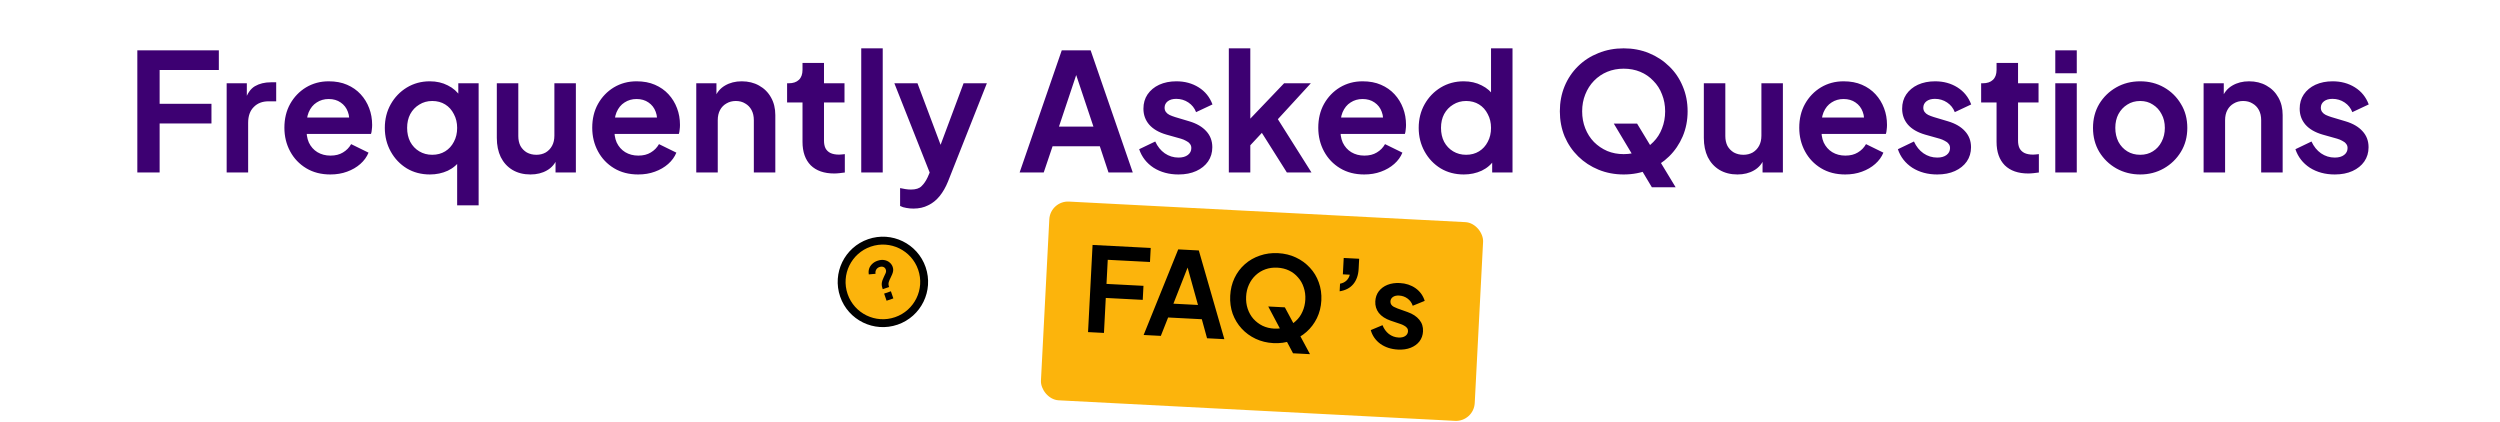
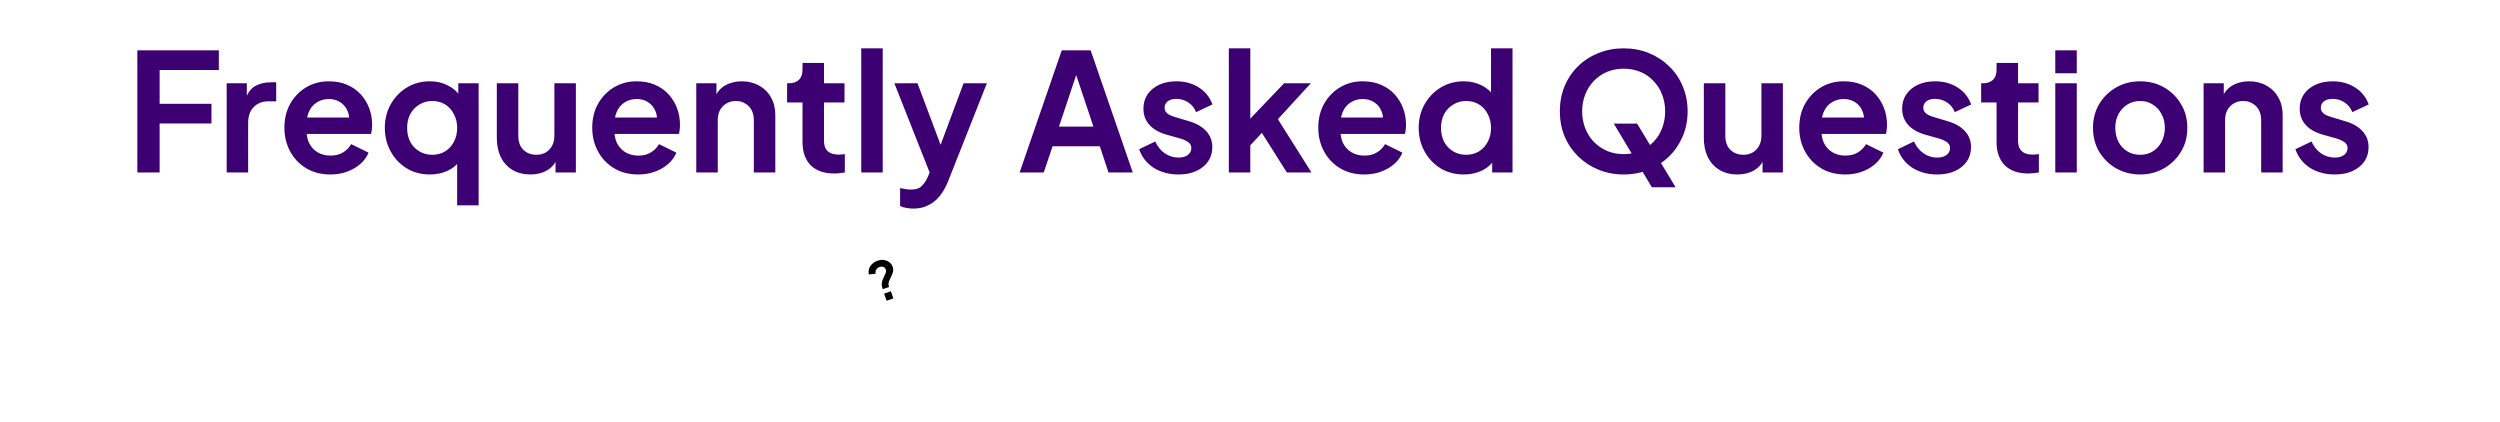
<svg xmlns="http://www.w3.org/2000/svg" width="1067" height="180" viewBox="0 0 1067 180" fill="none">
  <path d="M58.611 73.622V21.472H93.401V29.872H68.131V44.292H90.251V52.692H68.131V73.622H58.611ZM96.738 73.622V35.542H105.348V44.012L104.648 42.752C105.534 39.906 106.911 37.922 108.778 36.802C110.691 35.682 112.978 35.122 115.638 35.122H117.878V43.242H114.588C111.974 43.242 109.874 44.059 108.288 45.692C106.701 47.279 105.908 49.519 105.908 52.412V73.622H96.738ZM140.979 74.462C137.059 74.462 133.629 73.576 130.689 71.802C127.749 70.029 125.463 67.626 123.829 64.592C122.196 61.559 121.379 58.199 121.379 54.512C121.379 50.686 122.196 47.302 123.829 44.362C125.509 41.376 127.773 39.019 130.619 37.292C133.513 35.566 136.733 34.702 140.279 34.702C143.266 34.702 145.879 35.192 148.119 36.172C150.406 37.152 152.343 38.506 153.929 40.232C155.516 41.959 156.729 43.942 157.569 46.182C158.409 48.376 158.829 50.756 158.829 53.322C158.829 53.976 158.783 54.652 158.689 55.352C158.643 56.052 158.526 56.659 158.339 57.172H128.939V50.172H153.159L148.819 53.462C149.239 51.316 149.123 49.402 148.469 47.722C147.863 46.042 146.836 44.712 145.389 43.732C143.989 42.752 142.286 42.262 140.279 42.262C138.366 42.262 136.663 42.752 135.169 43.732C133.676 44.666 132.533 46.066 131.739 47.932C130.993 49.752 130.713 51.969 130.899 54.582C130.713 56.916 131.016 58.992 131.809 60.812C132.649 62.586 133.863 63.962 135.449 64.942C137.083 65.922 138.949 66.412 141.049 66.412C143.149 66.412 144.923 65.969 146.369 65.082C147.863 64.196 149.029 63.006 149.869 61.512L157.289 65.152C156.543 66.972 155.376 68.582 153.789 69.982C152.203 71.382 150.313 72.479 148.119 73.272C145.973 74.066 143.593 74.462 140.979 74.462ZM195.111 87.622V66.272L196.581 68.092C195.274 70.146 193.454 71.732 191.121 72.852C188.787 73.926 186.244 74.462 183.491 74.462C179.804 74.462 176.514 73.599 173.621 71.872C170.727 70.099 168.441 67.696 166.761 64.662C165.081 61.629 164.241 58.269 164.241 54.582C164.241 50.849 165.081 47.489 166.761 44.502C168.441 41.516 170.727 39.136 173.621 37.362C176.561 35.589 179.827 34.702 183.421 34.702C186.314 34.702 188.881 35.286 191.121 36.452C193.407 37.572 195.204 39.159 196.511 41.212L195.601 43.102V35.542H204.281V87.622H195.111ZM184.471 66.062C186.571 66.062 188.414 65.572 190.001 64.592C191.587 63.612 192.824 62.259 193.711 60.532C194.644 58.806 195.111 56.822 195.111 54.582C195.111 52.389 194.644 50.429 193.711 48.702C192.824 46.929 191.587 45.552 190.001 44.572C188.414 43.592 186.571 43.102 184.471 43.102C182.417 43.102 180.574 43.616 178.941 44.642C177.307 45.622 176.024 46.976 175.091 48.702C174.204 50.382 173.761 52.342 173.761 54.582C173.761 56.822 174.204 58.806 175.091 60.532C176.024 62.259 177.307 63.612 178.941 64.592C180.574 65.572 182.417 66.062 184.471 66.062ZM226.392 74.462C223.452 74.462 220.885 73.809 218.692 72.502C216.545 71.196 214.889 69.376 213.722 67.042C212.602 64.709 212.042 61.979 212.042 58.852V35.542H221.212V58.082C221.212 59.669 221.515 61.069 222.122 62.282C222.775 63.449 223.685 64.382 224.852 65.082C226.065 65.736 227.419 66.062 228.912 66.062C230.405 66.062 231.735 65.736 232.902 65.082C234.069 64.382 234.979 63.426 235.632 62.212C236.285 60.999 236.612 59.552 236.612 57.872V35.542H245.782V73.622H237.102V66.132L237.872 67.462C236.985 69.796 235.515 71.546 233.462 72.712C231.455 73.879 229.099 74.462 226.392 74.462ZM272.366 74.462C268.446 74.462 265.016 73.576 262.076 71.802C259.136 70.029 256.849 67.626 255.216 64.592C253.583 61.559 252.766 58.199 252.766 54.512C252.766 50.686 253.583 47.302 255.216 44.362C256.896 41.376 259.159 39.019 262.006 37.292C264.899 35.566 268.119 34.702 271.666 34.702C274.653 34.702 277.266 35.192 279.506 36.172C281.793 37.152 283.729 38.506 285.316 40.232C286.903 41.959 288.116 43.942 288.956 46.182C289.796 48.376 290.216 50.756 290.216 53.322C290.216 53.976 290.169 54.652 290.076 55.352C290.029 56.052 289.913 56.659 289.726 57.172H260.326V50.172H284.546L280.206 53.462C280.626 51.316 280.509 49.402 279.856 47.722C279.249 46.042 278.223 44.712 276.776 43.732C275.376 42.752 273.673 42.262 271.666 42.262C269.753 42.262 268.049 42.752 266.556 43.732C265.063 44.666 263.919 46.066 263.126 47.932C262.379 49.752 262.099 51.969 262.286 54.582C262.099 56.916 262.403 58.992 263.196 60.812C264.036 62.586 265.249 63.962 266.836 64.942C268.469 65.922 270.336 66.412 272.436 66.412C274.536 66.412 276.309 65.969 277.756 65.082C279.249 64.196 280.416 63.006 281.256 61.512L288.676 65.152C287.929 66.972 286.763 68.582 285.176 69.982C283.589 71.382 281.699 72.479 279.506 73.272C277.359 74.066 274.979 74.462 272.366 74.462ZM297.167 73.622V35.542H305.777V43.032L305.077 41.702C305.964 39.416 307.411 37.689 309.417 36.522C311.471 35.309 313.851 34.702 316.557 34.702C319.357 34.702 321.831 35.309 323.977 36.522C326.171 37.736 327.874 39.439 329.087 41.632C330.301 43.779 330.907 46.276 330.907 49.122V73.622H321.737V51.292C321.737 49.612 321.411 48.166 320.757 46.952C320.104 45.739 319.194 44.806 318.027 44.152C316.907 43.452 315.577 43.102 314.037 43.102C312.544 43.102 311.214 43.452 310.047 44.152C308.881 44.806 307.971 45.739 307.317 46.952C306.664 48.166 306.337 49.612 306.337 51.292V73.622H297.167ZM356.022 74.042C351.728 74.042 348.392 72.876 346.012 70.542C343.678 68.162 342.512 64.826 342.512 60.532V43.732H335.932V35.542H336.632C338.498 35.542 339.945 35.052 340.972 34.072C341.998 33.092 342.512 31.669 342.512 29.802V26.862H351.682V35.542H360.432V43.732H351.682V60.042C351.682 61.302 351.892 62.376 352.312 63.262C352.778 64.149 353.478 64.826 354.412 65.292C355.392 65.759 356.628 65.992 358.122 65.992C358.448 65.992 358.822 65.969 359.242 65.922C359.708 65.876 360.152 65.829 360.572 65.782V73.622C359.918 73.716 359.172 73.809 358.332 73.902C357.492 73.996 356.722 74.042 356.022 74.042ZM367.578 73.622V20.632H376.748V73.622H367.578ZM389.834 89.022C388.808 89.022 387.804 88.929 386.824 88.742C385.844 88.602 384.958 88.322 384.164 87.902V80.272C384.771 80.412 385.494 80.552 386.334 80.692C387.221 80.832 388.038 80.902 388.784 80.902C390.884 80.902 392.401 80.412 393.334 79.432C394.314 78.499 395.178 77.239 395.924 75.652L398.444 69.772L398.304 77.472L381.714 35.542H391.584L403.204 66.482H399.704L411.254 35.542H421.194L404.604 77.472C403.624 79.899 402.434 81.976 401.034 83.702C399.634 85.429 398.001 86.736 396.134 87.622C394.314 88.556 392.214 89.022 389.834 89.022ZM435.171 73.622L453.161 21.472H465.481L483.471 73.622H473.111L469.401 62.422H449.241L445.461 73.622H435.171ZM451.971 54.022H466.671L457.991 28.052H460.651L451.971 54.022ZM502.995 74.462C498.935 74.462 495.389 73.506 492.355 71.592C489.369 69.632 487.315 66.996 486.195 63.682L493.055 60.392C494.035 62.539 495.389 64.219 497.115 65.432C498.889 66.646 500.849 67.252 502.995 67.252C504.675 67.252 506.005 66.879 506.985 66.132C507.965 65.386 508.455 64.406 508.455 63.192C508.455 62.446 508.245 61.839 507.825 61.372C507.452 60.859 506.915 60.439 506.215 60.112C505.562 59.739 504.839 59.436 504.045 59.202L497.815 57.452C494.595 56.519 492.145 55.096 490.465 53.182C488.832 51.269 488.015 49.006 488.015 46.392C488.015 44.059 488.599 42.029 489.765 40.302C490.979 38.529 492.635 37.152 494.735 36.172C496.882 35.192 499.332 34.702 502.085 34.702C505.679 34.702 508.852 35.566 511.605 37.292C514.359 39.019 516.319 41.446 517.485 44.572L510.485 47.862C509.832 46.136 508.735 44.759 507.195 43.732C505.655 42.706 503.929 42.192 502.015 42.192C500.475 42.192 499.262 42.542 498.375 43.242C497.489 43.942 497.045 44.852 497.045 45.972C497.045 46.672 497.232 47.279 497.605 47.792C497.979 48.306 498.492 48.726 499.145 49.052C499.845 49.379 500.639 49.682 501.525 49.962L507.615 51.782C510.742 52.716 513.145 54.116 514.825 55.982C516.552 57.849 517.415 60.136 517.415 62.842C517.415 65.129 516.809 67.159 515.595 68.932C514.382 70.659 512.702 72.012 510.555 72.992C508.409 73.972 505.889 74.462 502.995 74.462ZM524.462 73.622V20.632H533.632V55.352L530.132 54.302L548.052 35.542H559.462L545.392 50.872L559.742 73.622H549.242L536.782 53.882L542.242 52.762L530.762 65.082L533.632 59.482V73.622H524.462ZM582.239 74.462C578.319 74.462 574.889 73.576 571.949 71.802C569.009 70.029 566.723 67.626 565.089 64.592C563.456 61.559 562.639 58.199 562.639 54.512C562.639 50.686 563.456 47.302 565.089 44.362C566.769 41.376 569.033 39.019 571.879 37.292C574.773 35.566 577.993 34.702 581.539 34.702C584.526 34.702 587.139 35.192 589.379 36.172C591.666 37.152 593.603 38.506 595.189 40.232C596.776 41.959 597.989 43.942 598.829 46.182C599.669 48.376 600.089 50.756 600.089 53.322C600.089 53.976 600.043 54.652 599.949 55.352C599.903 56.052 599.786 56.659 599.599 57.172H570.199V50.172H594.419L590.079 53.462C590.499 51.316 590.383 49.402 589.729 47.722C589.123 46.042 588.096 44.712 586.649 43.732C585.249 42.752 583.546 42.262 581.539 42.262C579.626 42.262 577.923 42.752 576.429 43.732C574.936 44.666 573.793 46.066 572.999 47.932C572.253 49.752 571.973 51.969 572.159 54.582C571.973 56.916 572.276 58.992 573.069 60.812C573.909 62.586 575.123 63.962 576.709 64.942C578.343 65.922 580.209 66.412 582.309 66.412C584.409 66.412 586.183 65.969 587.629 65.082C589.123 64.196 590.289 63.006 591.129 61.512L598.549 65.152C597.803 66.972 596.636 68.582 595.049 69.982C593.463 71.382 591.573 72.479 589.379 73.272C587.233 74.066 584.853 74.462 582.239 74.462ZM624.751 74.462C621.064 74.462 617.774 73.599 614.881 71.872C611.987 70.099 609.701 67.696 608.021 64.662C606.341 61.629 605.501 58.269 605.501 54.582C605.501 50.849 606.341 47.489 608.021 44.502C609.701 41.516 611.987 39.136 614.881 37.362C617.821 35.589 621.087 34.702 624.681 34.702C627.574 34.702 630.141 35.286 632.381 36.452C634.667 37.572 636.464 39.159 637.771 41.212L636.371 43.102V20.632H645.541V73.622H636.861V66.272L637.841 68.092C636.534 70.146 634.714 71.732 632.381 72.852C630.047 73.926 627.504 74.462 624.751 74.462ZM625.731 66.062C627.831 66.062 629.674 65.572 631.261 64.592C632.847 63.612 634.084 62.259 634.971 60.532C635.904 58.806 636.371 56.822 636.371 54.582C636.371 52.389 635.904 50.429 634.971 48.702C634.084 46.929 632.847 45.552 631.261 44.572C629.674 43.592 627.831 43.102 625.731 43.102C623.677 43.102 621.834 43.616 620.201 44.642C618.567 45.622 617.284 46.976 616.351 48.702C615.464 50.382 615.021 52.342 615.021 54.582C615.021 56.822 615.464 58.806 616.351 60.532C617.284 62.259 618.567 63.612 620.201 64.592C621.834 65.572 623.677 66.062 625.731 66.062ZM692.973 74.462C689.146 74.462 685.576 73.786 682.263 72.432C678.95 71.079 676.056 69.189 673.583 66.762C671.11 64.336 669.173 61.489 667.773 58.222C666.42 54.909 665.743 51.339 665.743 47.512C665.743 43.639 666.42 40.069 667.773 36.802C669.126 33.536 671.04 30.689 673.513 28.262C675.986 25.836 678.88 23.969 682.193 22.662C685.506 21.309 689.1 20.632 692.973 20.632C696.846 20.632 700.44 21.309 703.753 22.662C707.067 24.016 709.96 25.906 712.433 28.332C714.906 30.712 716.82 33.536 718.173 36.802C719.573 40.069 720.273 43.639 720.273 47.512C720.273 51.339 719.573 54.909 718.173 58.222C716.773 61.489 714.837 64.336 712.363 66.762C709.89 69.189 706.996 71.079 703.683 72.432C700.416 73.786 696.846 74.462 692.973 74.462ZM692.973 65.782C695.54 65.782 697.896 65.339 700.043 64.452C702.19 63.519 704.056 62.236 705.643 60.602C707.276 58.969 708.513 57.032 709.353 54.792C710.24 52.552 710.683 50.126 710.683 47.512C710.683 44.899 710.24 42.496 709.353 40.302C708.513 38.062 707.276 36.126 705.643 34.492C704.056 32.812 702.19 31.529 700.043 30.642C697.896 29.756 695.54 29.312 692.973 29.312C690.453 29.312 688.12 29.756 685.973 30.642C683.826 31.529 681.936 32.812 680.303 34.492C678.716 36.126 677.48 38.062 676.593 40.302C675.706 42.496 675.263 44.899 675.263 47.512C675.263 50.126 675.706 52.552 676.593 54.792C677.48 57.032 678.716 58.969 680.303 60.602C681.936 62.236 683.826 63.519 685.973 64.452C688.12 65.339 690.453 65.782 692.973 65.782ZM705.013 79.922L688.773 52.762H698.713L715.163 79.922H705.013ZM741.548 74.462C738.608 74.462 736.042 73.809 733.848 72.502C731.702 71.196 730.045 69.376 728.878 67.042C727.758 64.709 727.198 61.979 727.198 58.852V35.542H736.368V58.082C736.368 59.669 736.672 61.069 737.278 62.282C737.932 63.449 738.842 64.382 740.008 65.082C741.222 65.736 742.575 66.062 744.068 66.062C745.562 66.062 746.892 65.736 748.058 65.082C749.225 64.382 750.135 63.426 750.788 62.212C751.442 60.999 751.768 59.552 751.768 57.872V35.542H760.938V73.622H752.258V66.132L753.028 67.462C752.142 69.796 750.672 71.546 748.618 72.712C746.612 73.879 744.255 74.462 741.548 74.462ZM787.522 74.462C783.602 74.462 780.172 73.576 777.232 71.802C774.292 70.029 772.006 67.626 770.372 64.592C768.739 61.559 767.922 58.199 767.922 54.512C767.922 50.686 768.739 47.302 770.372 44.362C772.052 41.376 774.316 39.019 777.162 37.292C780.056 35.566 783.276 34.702 786.822 34.702C789.809 34.702 792.422 35.192 794.662 36.172C796.949 37.152 798.886 38.506 800.472 40.232C802.059 41.959 803.272 43.942 804.112 46.182C804.952 48.376 805.372 50.756 805.372 53.322C805.372 53.976 805.326 54.652 805.232 55.352C805.186 56.052 805.069 56.659 804.882 57.172H775.482V50.172H799.702L795.362 53.462C795.782 51.316 795.666 49.402 795.012 47.722C794.406 46.042 793.379 44.712 791.932 43.732C790.532 42.752 788.829 42.262 786.822 42.262C784.909 42.262 783.206 42.752 781.712 43.732C780.219 44.666 779.076 46.066 778.282 47.932C777.536 49.752 777.256 51.969 777.442 54.582C777.256 56.916 777.559 58.992 778.352 60.812C779.192 62.586 780.406 63.962 781.992 64.942C783.626 65.922 785.492 66.412 787.592 66.412C789.692 66.412 791.466 65.969 792.912 65.082C794.406 64.196 795.572 63.006 796.412 61.512L803.832 65.152C803.086 66.972 801.919 68.582 800.332 69.982C798.746 71.382 796.856 72.479 794.662 73.272C792.516 74.066 790.136 74.462 787.522 74.462ZM826.814 74.462C822.754 74.462 819.207 73.506 816.174 71.592C813.187 69.632 811.134 66.996 810.014 63.682L816.874 60.392C817.854 62.539 819.207 64.219 820.934 65.432C822.707 66.646 824.667 67.252 826.814 67.252C828.494 67.252 829.824 66.879 830.804 66.132C831.784 65.386 832.274 64.406 832.274 63.192C832.274 62.446 832.064 61.839 831.644 61.372C831.27 60.859 830.734 60.439 830.034 60.112C829.38 59.739 828.657 59.436 827.864 59.202L821.634 57.452C818.414 56.519 815.964 55.096 814.284 53.182C812.65 51.269 811.834 49.006 811.834 46.392C811.834 44.059 812.417 42.029 813.584 40.302C814.797 38.529 816.454 37.152 818.554 36.172C820.7 35.192 823.15 34.702 825.904 34.702C829.497 34.702 832.67 35.566 835.424 37.292C838.177 39.019 840.137 41.446 841.304 44.572L834.304 47.862C833.65 46.136 832.554 44.759 831.014 43.732C829.474 42.706 827.747 42.192 825.834 42.192C824.294 42.192 823.08 42.542 822.194 43.242C821.307 43.942 820.864 44.852 820.864 45.972C820.864 46.672 821.05 47.279 821.424 47.792C821.797 48.306 822.31 48.726 822.964 49.052C823.664 49.379 824.457 49.682 825.344 49.962L831.434 51.782C834.56 52.716 836.964 54.116 838.644 55.982C840.37 57.849 841.234 60.136 841.234 62.842C841.234 65.129 840.627 67.159 839.414 68.932C838.2 70.659 836.52 72.012 834.374 72.992C832.227 73.972 829.707 74.462 826.814 74.462ZM865.641 74.042C861.347 74.042 858.011 72.876 855.631 70.542C853.297 68.162 852.131 64.826 852.131 60.532V43.732H845.551V35.542H846.251C848.117 35.542 849.564 35.052 850.591 34.072C851.617 33.092 852.131 31.669 852.131 29.802V26.862H861.301V35.542H870.051V43.732H861.301V60.042C861.301 61.302 861.511 62.376 861.931 63.262C862.397 64.149 863.097 64.826 864.031 65.292C865.011 65.759 866.247 65.992 867.741 65.992C868.067 65.992 868.441 65.969 868.861 65.922C869.327 65.876 869.771 65.829 870.191 65.782V73.622C869.537 73.716 868.791 73.809 867.951 73.902C867.111 73.996 866.341 74.042 865.641 74.042ZM877.197 73.622V35.542H886.367V73.622H877.197ZM877.197 31.272V21.472H886.367V31.272H877.197ZM913.453 74.462C909.72 74.462 906.313 73.599 903.233 71.872C900.2 70.146 897.773 67.789 895.953 64.802C894.18 61.816 893.293 58.409 893.293 54.582C893.293 50.756 894.18 47.349 895.953 44.362C897.773 41.376 900.2 39.019 903.233 37.292C906.267 35.566 909.673 34.702 913.453 34.702C917.187 34.702 920.57 35.566 923.603 37.292C926.637 39.019 929.04 41.376 930.813 44.362C932.633 47.302 933.543 50.709 933.543 54.582C933.543 58.409 932.633 61.816 930.813 64.802C928.993 67.789 926.567 70.146 923.533 71.872C920.5 73.599 917.14 74.462 913.453 74.462ZM913.453 66.062C915.507 66.062 917.303 65.572 918.843 64.592C920.43 63.612 921.667 62.259 922.553 60.532C923.487 58.759 923.953 56.776 923.953 54.582C923.953 52.342 923.487 50.382 922.553 48.702C921.667 46.976 920.43 45.622 918.843 44.642C917.303 43.616 915.507 43.102 913.453 43.102C911.353 43.102 909.51 43.616 907.923 44.642C906.337 45.622 905.077 46.976 904.143 48.702C903.257 50.382 902.813 52.342 902.813 54.582C902.813 56.776 903.257 58.759 904.143 60.532C905.077 62.259 906.337 63.612 907.923 64.592C909.51 65.572 911.353 66.062 913.453 66.062ZM940.498 73.622V35.542H949.108V43.032L948.408 41.702C949.294 39.416 950.741 37.689 952.748 36.522C954.801 35.309 957.181 34.702 959.888 34.702C962.688 34.702 965.161 35.309 967.308 36.522C969.501 37.736 971.204 39.439 972.418 41.632C973.631 43.779 974.238 46.276 974.238 49.122V73.622H965.068V51.292C965.068 49.612 964.741 48.166 964.088 46.952C963.434 45.739 962.524 44.806 961.358 44.152C960.238 43.452 958.908 43.102 957.368 43.102C955.874 43.102 954.544 43.452 953.378 44.152C952.211 44.806 951.301 45.739 950.648 46.952C949.994 48.166 949.668 49.612 949.668 51.292V73.622H940.498ZM996.482 74.462C992.422 74.462 988.875 73.506 985.842 71.592C982.855 69.632 980.802 66.996 979.682 63.682L986.542 60.392C987.522 62.539 988.875 64.219 990.602 65.432C992.375 66.646 994.335 67.252 996.482 67.252C998.162 67.252 999.492 66.879 1000.47 66.132C1001.45 65.386 1001.94 64.406 1001.94 63.192C1001.94 62.446 1001.73 61.839 1001.31 61.372C1000.94 60.859 1000.4 60.439 999.702 60.112C999.048 59.739 998.325 59.436 997.532 59.202L991.302 57.452C988.082 56.519 985.632 55.096 983.952 53.182C982.318 51.269 981.502 49.006 981.502 46.392C981.502 44.059 982.085 42.029 983.252 40.302C984.465 38.529 986.122 37.152 988.222 36.172C990.368 35.192 992.818 34.702 995.572 34.702C999.165 34.702 1002.34 35.566 1005.09 37.292C1007.85 39.019 1009.81 41.446 1010.97 44.572L1003.97 47.862C1003.32 46.136 1002.22 44.759 1000.68 43.732C999.142 42.706 997.415 42.192 995.502 42.192C993.962 42.192 992.748 42.542 991.862 43.242C990.975 43.942 990.532 44.852 990.532 45.972C990.532 46.672 990.718 47.279 991.092 47.792C991.465 48.306 991.978 48.726 992.632 49.052C993.332 49.379 994.125 49.682 995.012 49.962L1001.1 51.782C1004.23 52.716 1006.63 54.116 1008.31 55.982C1010.04 57.849 1010.9 60.136 1010.9 62.842C1010.9 65.129 1010.3 67.159 1009.08 68.932C1007.87 70.659 1006.19 72.012 1004.04 72.992C1001.9 73.972 999.375 74.462 996.482 74.462Z" fill="#3D0072" />
  <g filter="url(#filter0_d_1853_4880)">
-     <rect x="443.256" y="78.622" width="185.386" height="84.931" rx="8" transform="rotate(2.967 443.256 78.622)" fill="#FCB40C" />
-   </g>
-   <path d="M464.379 141.741L466.307 104.541L491.124 105.827L490.813 111.819L472.787 110.885L472.254 121.171L488.033 121.989L487.722 127.981L471.944 127.163L471.17 142.093L464.379 141.741ZM488.104 142.971L502.865 106.436L511.653 106.891L522.557 144.756L515.167 144.373L512.935 136.247L498.554 135.502L495.444 143.351L488.104 142.971ZM500.812 129.611L511.298 130.154L506.067 111.308L507.964 111.406L500.812 129.611ZM543.48 146.442C540.751 146.3 538.229 145.686 535.916 144.598C533.602 143.51 531.608 142.055 529.934 140.232C528.259 138.41 526.983 136.308 526.105 133.926C525.262 131.512 524.911 128.94 525.053 126.211C525.196 123.448 525.811 120.926 526.897 118.646C527.983 116.366 529.453 114.406 531.307 112.766C533.161 111.127 535.294 109.902 537.706 109.093C540.119 108.25 542.708 107.9 545.47 108.043C548.233 108.186 550.772 108.802 553.085 109.89C555.399 110.978 557.393 112.433 559.067 114.255C560.743 116.044 562.004 118.129 562.849 120.509C563.726 122.891 564.094 125.464 563.951 128.227C563.809 130.956 563.178 133.477 562.057 135.789C560.937 138.067 559.45 140.026 557.596 141.666C555.742 143.306 553.609 144.547 551.195 145.39C548.815 146.234 546.243 146.585 543.48 146.442ZM543.801 140.25C545.632 140.345 547.33 140.116 548.894 139.563C550.459 138.976 551.838 138.13 553.031 137.023C554.256 135.919 555.21 134.583 555.892 133.016C556.607 131.451 557.013 129.736 557.11 127.872C557.206 126.008 556.979 124.277 556.428 122.68C555.911 121.051 555.101 119.624 553.996 118.398C552.926 117.141 551.642 116.157 550.144 115.445C548.645 114.733 546.98 114.33 545.15 114.235C543.352 114.142 541.671 114.372 540.107 114.925C538.543 115.478 537.147 116.324 535.92 117.462C534.728 118.568 533.774 119.904 533.059 121.469C532.345 123.001 531.94 124.699 531.844 126.563C531.747 128.427 531.974 130.174 532.523 131.805C533.073 133.436 533.883 134.863 534.955 136.087C536.06 137.312 537.36 138.297 538.857 139.042C540.356 139.754 542.004 140.157 543.801 140.25ZM551.867 150.782L541.287 130.807L548.377 131.175L559.107 151.157L551.867 150.782ZM571.759 124.326L571.928 121.08C573.04 120.871 573.947 120.434 574.649 119.769C575.386 119.073 575.864 118.23 576.082 117.24L573.136 117.087L573.498 110.097L580.089 110.438L579.867 114.733C579.727 117.429 578.963 119.609 577.575 121.273C576.222 122.905 574.284 123.923 571.759 124.326ZM596.627 149.196C593.73 149.046 591.236 148.233 589.143 146.756C587.085 145.247 585.718 143.29 585.041 140.885L590.056 138.792C590.676 140.36 591.579 141.608 592.766 142.537C593.986 143.469 595.362 143.974 596.893 144.053C598.092 144.115 599.054 143.898 599.781 143.402C600.507 142.905 600.893 142.224 600.938 141.359C600.966 140.826 600.838 140.386 600.556 140.037C600.309 139.657 599.941 139.338 599.454 139.079C599.002 138.789 598.497 138.545 597.94 138.35L593.56 136.871C591.298 136.086 589.603 134.98 588.475 133.553C587.381 132.128 586.882 130.483 586.979 128.619C587.065 126.955 587.556 125.528 588.452 124.34C589.383 123.12 590.616 122.199 592.15 121.578C593.718 120.958 595.483 120.699 597.447 120.801C600.011 120.934 602.242 121.667 604.143 123C606.043 124.334 607.351 126.137 608.068 128.411L602.953 130.499C602.551 129.243 601.819 128.22 600.759 127.431C599.698 126.642 598.485 126.212 597.121 126.141C596.022 126.084 595.144 126.289 594.485 126.755C593.827 127.222 593.477 127.855 593.436 128.654C593.41 129.153 593.52 129.593 593.768 129.972C594.015 130.352 594.366 130.671 594.82 130.928C595.307 131.187 595.862 131.433 596.484 131.665L600.761 133.189C602.956 133.97 604.619 135.058 605.748 136.451C606.911 137.847 607.442 139.51 607.342 141.44C607.258 143.072 606.75 144.497 605.819 145.717C604.89 146.904 603.641 147.807 602.074 148.427C600.506 149.047 598.69 149.303 596.627 149.196Z" fill="black" />
-   <circle cx="376.821" cy="120.314" r="17.61" transform="rotate(-18.999 376.821 120.314)" fill="#FCB40C" stroke="black" stroke-width="3.367" />
+     </g>
  <path d="M376.766 123.421L376.616 122.986C376.397 122.349 376.297 121.752 376.315 121.195C376.348 120.632 376.452 120.111 376.627 119.629C376.796 119.133 376.993 118.669 377.216 118.236C377.511 117.632 377.767 117.082 377.985 116.586C378.212 116.07 378.236 115.552 378.057 115.03C377.947 114.712 377.765 114.442 377.511 114.222C377.257 114.001 376.943 113.867 376.57 113.817C376.211 113.762 375.807 113.812 375.358 113.967C374.749 114.176 374.286 114.547 373.966 115.078C373.661 115.604 373.565 116.196 373.679 116.854L370.804 117.114C370.655 116.258 370.7 115.449 370.94 114.686C371.194 113.918 371.625 113.243 372.235 112.661C372.854 112.059 373.612 111.603 374.51 111.294C375.568 110.93 376.538 110.831 377.421 110.997C378.319 111.157 379.078 111.503 379.698 112.035C380.319 112.567 380.756 113.202 381.01 113.94C381.21 114.52 381.271 115.074 381.194 115.602C381.117 116.131 380.969 116.644 380.751 117.14C380.543 117.617 380.32 118.099 380.082 118.585C379.769 119.179 379.52 119.775 379.337 120.373C379.154 120.97 379.172 121.588 379.392 122.225L379.481 122.486L376.766 123.421ZM378.391 128.353L377.344 125.312L380.233 124.317L381.281 127.358L378.391 128.353Z" fill="black" />
  <defs>
    <filter id="filter0_d_1853_4880" x="439.264" y="79.026" width="193.727" height="100.607" filterUnits="userSpaceOnUse" color-interpolation-filters="sRGB">
      <feFlood flood-opacity="0" result="BackgroundImageFix" />
      <feColorMatrix in="SourceAlpha" type="matrix" values="0 0 0 0 0 0 0 0 0 0 0 0 0 0 0 0 0 0 127 0" result="hardAlpha" />
      <feOffset dx="5" dy="7" />
      <feComposite in2="hardAlpha" operator="out" />
      <feColorMatrix type="matrix" values="0 0 0 0 0 0 0 0 0 0 0 0 0 0 0 0 0 0 1 0" />
      <feBlend mode="normal" in2="BackgroundImageFix" result="effect1_dropShadow_1853_4880" />
      <feBlend mode="normal" in="SourceGraphic" in2="effect1_dropShadow_1853_4880" result="shape" />
    </filter>
  </defs>
</svg>